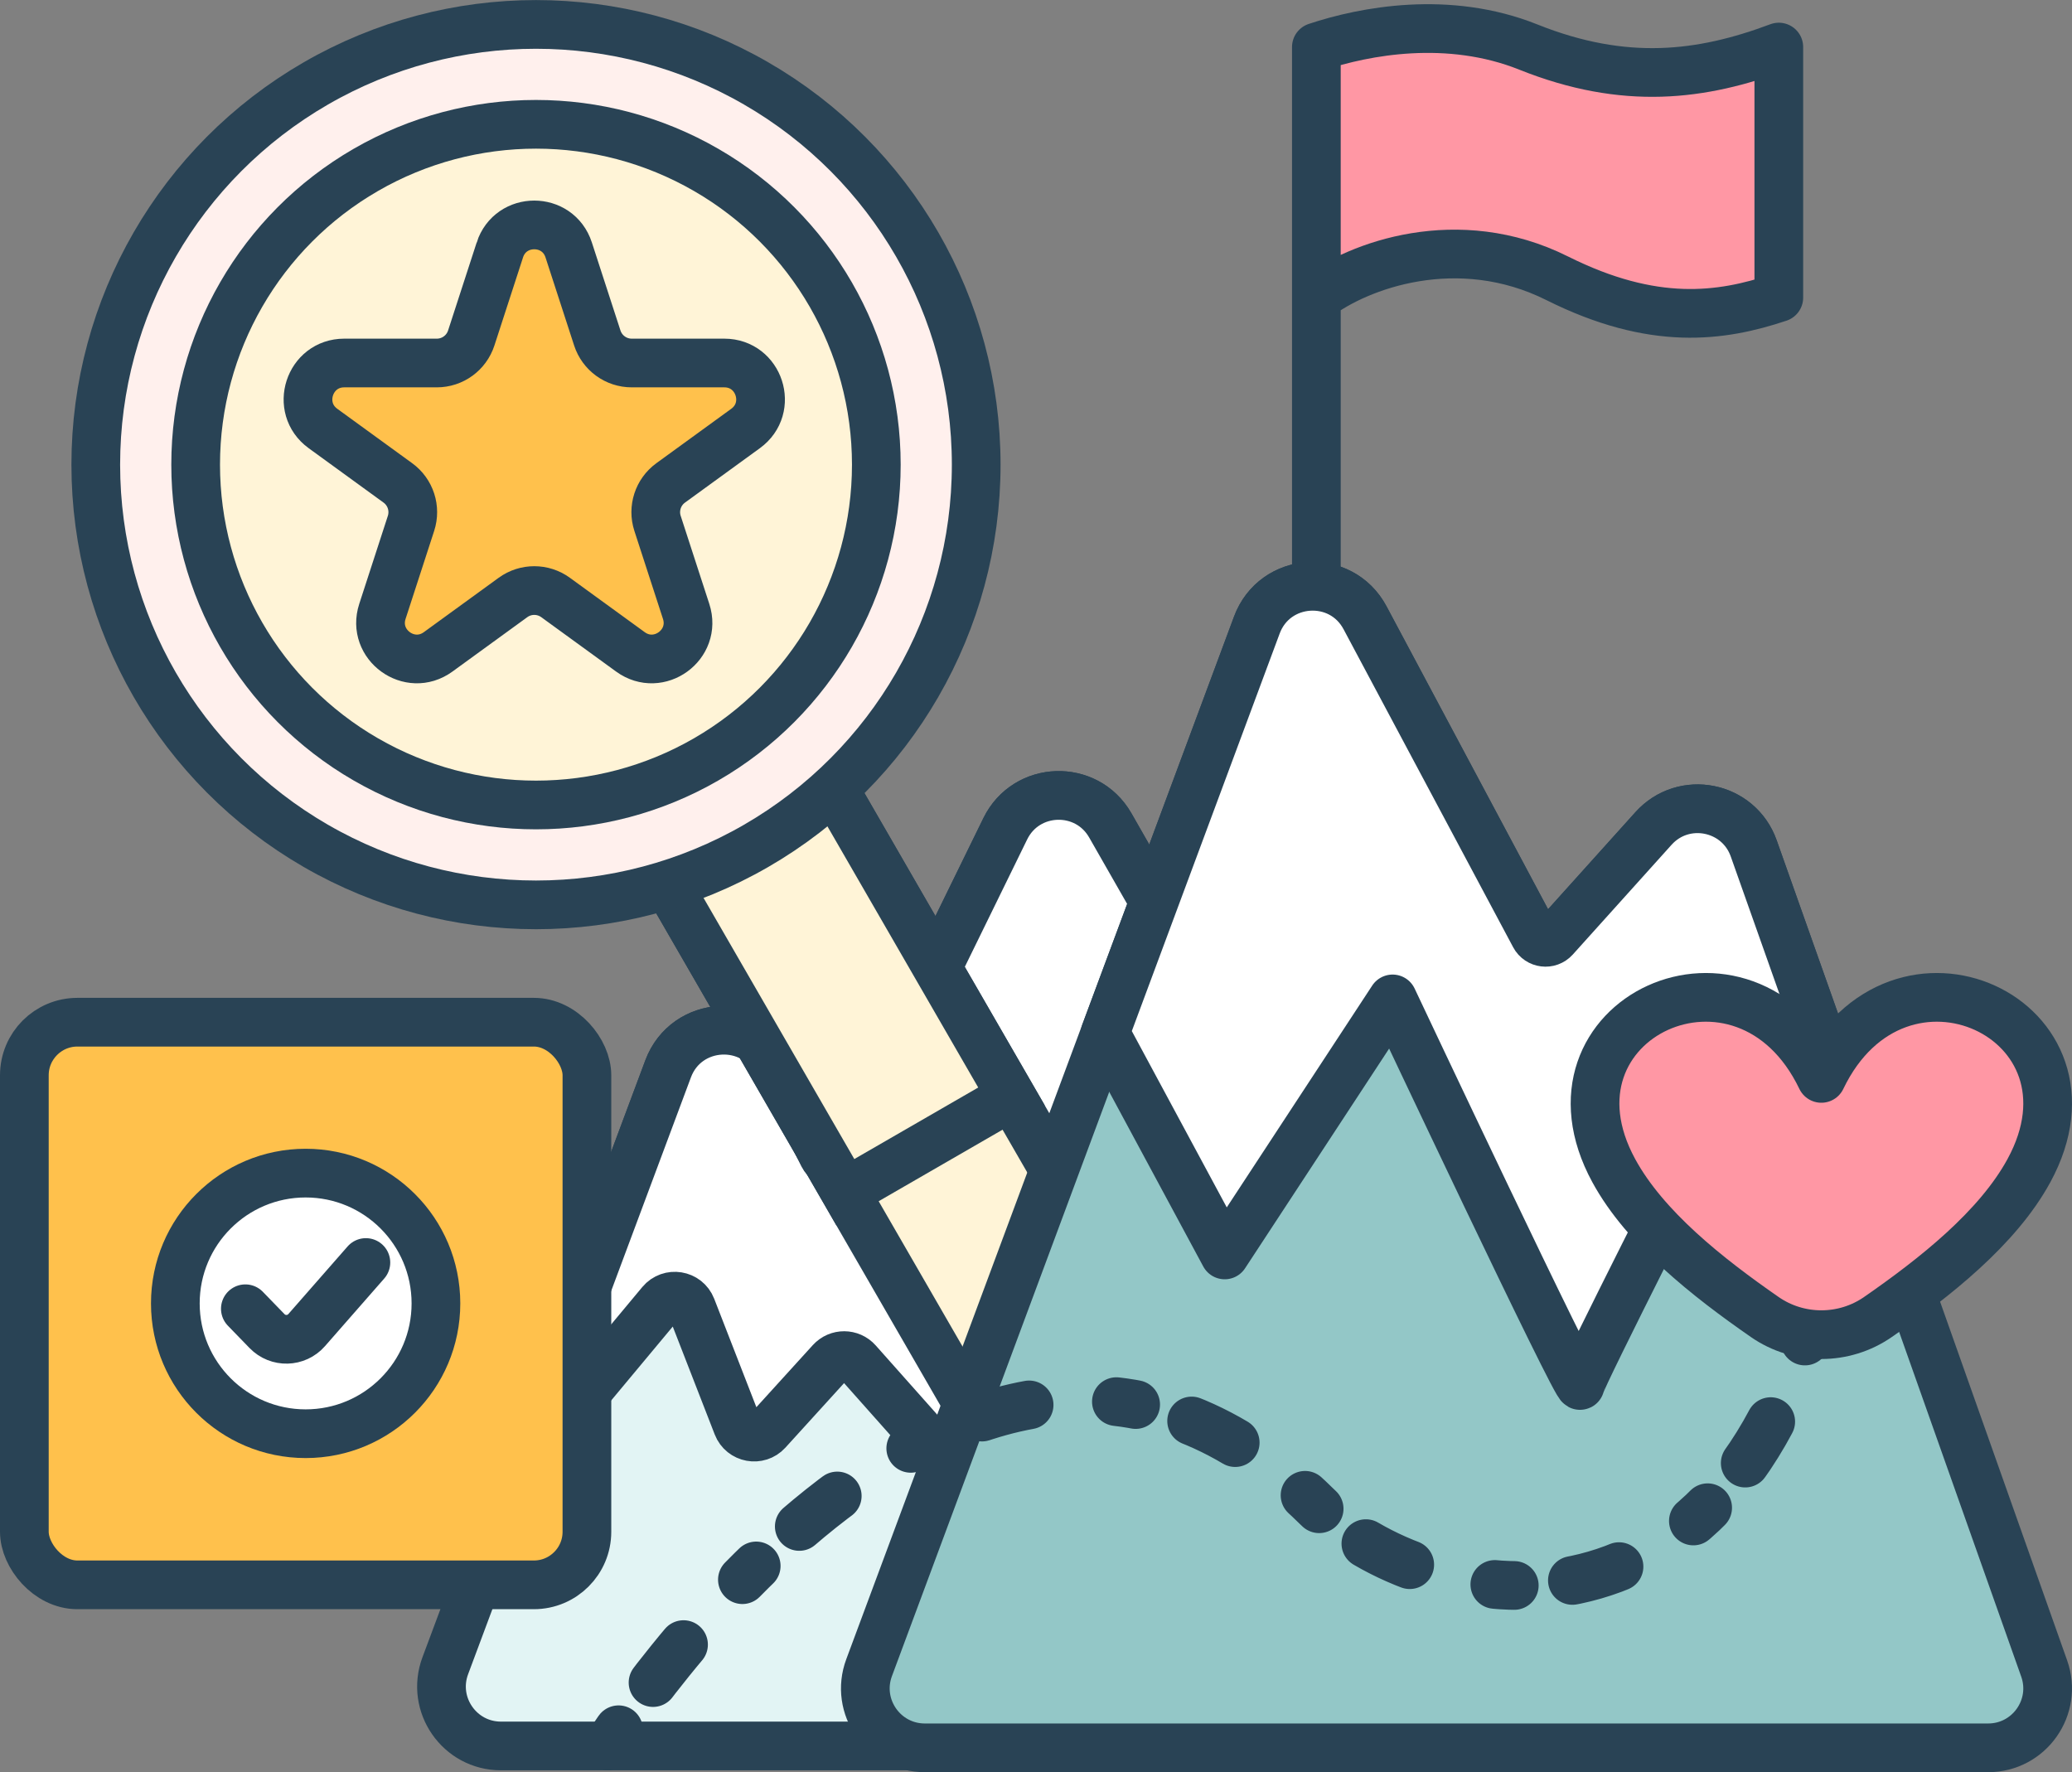
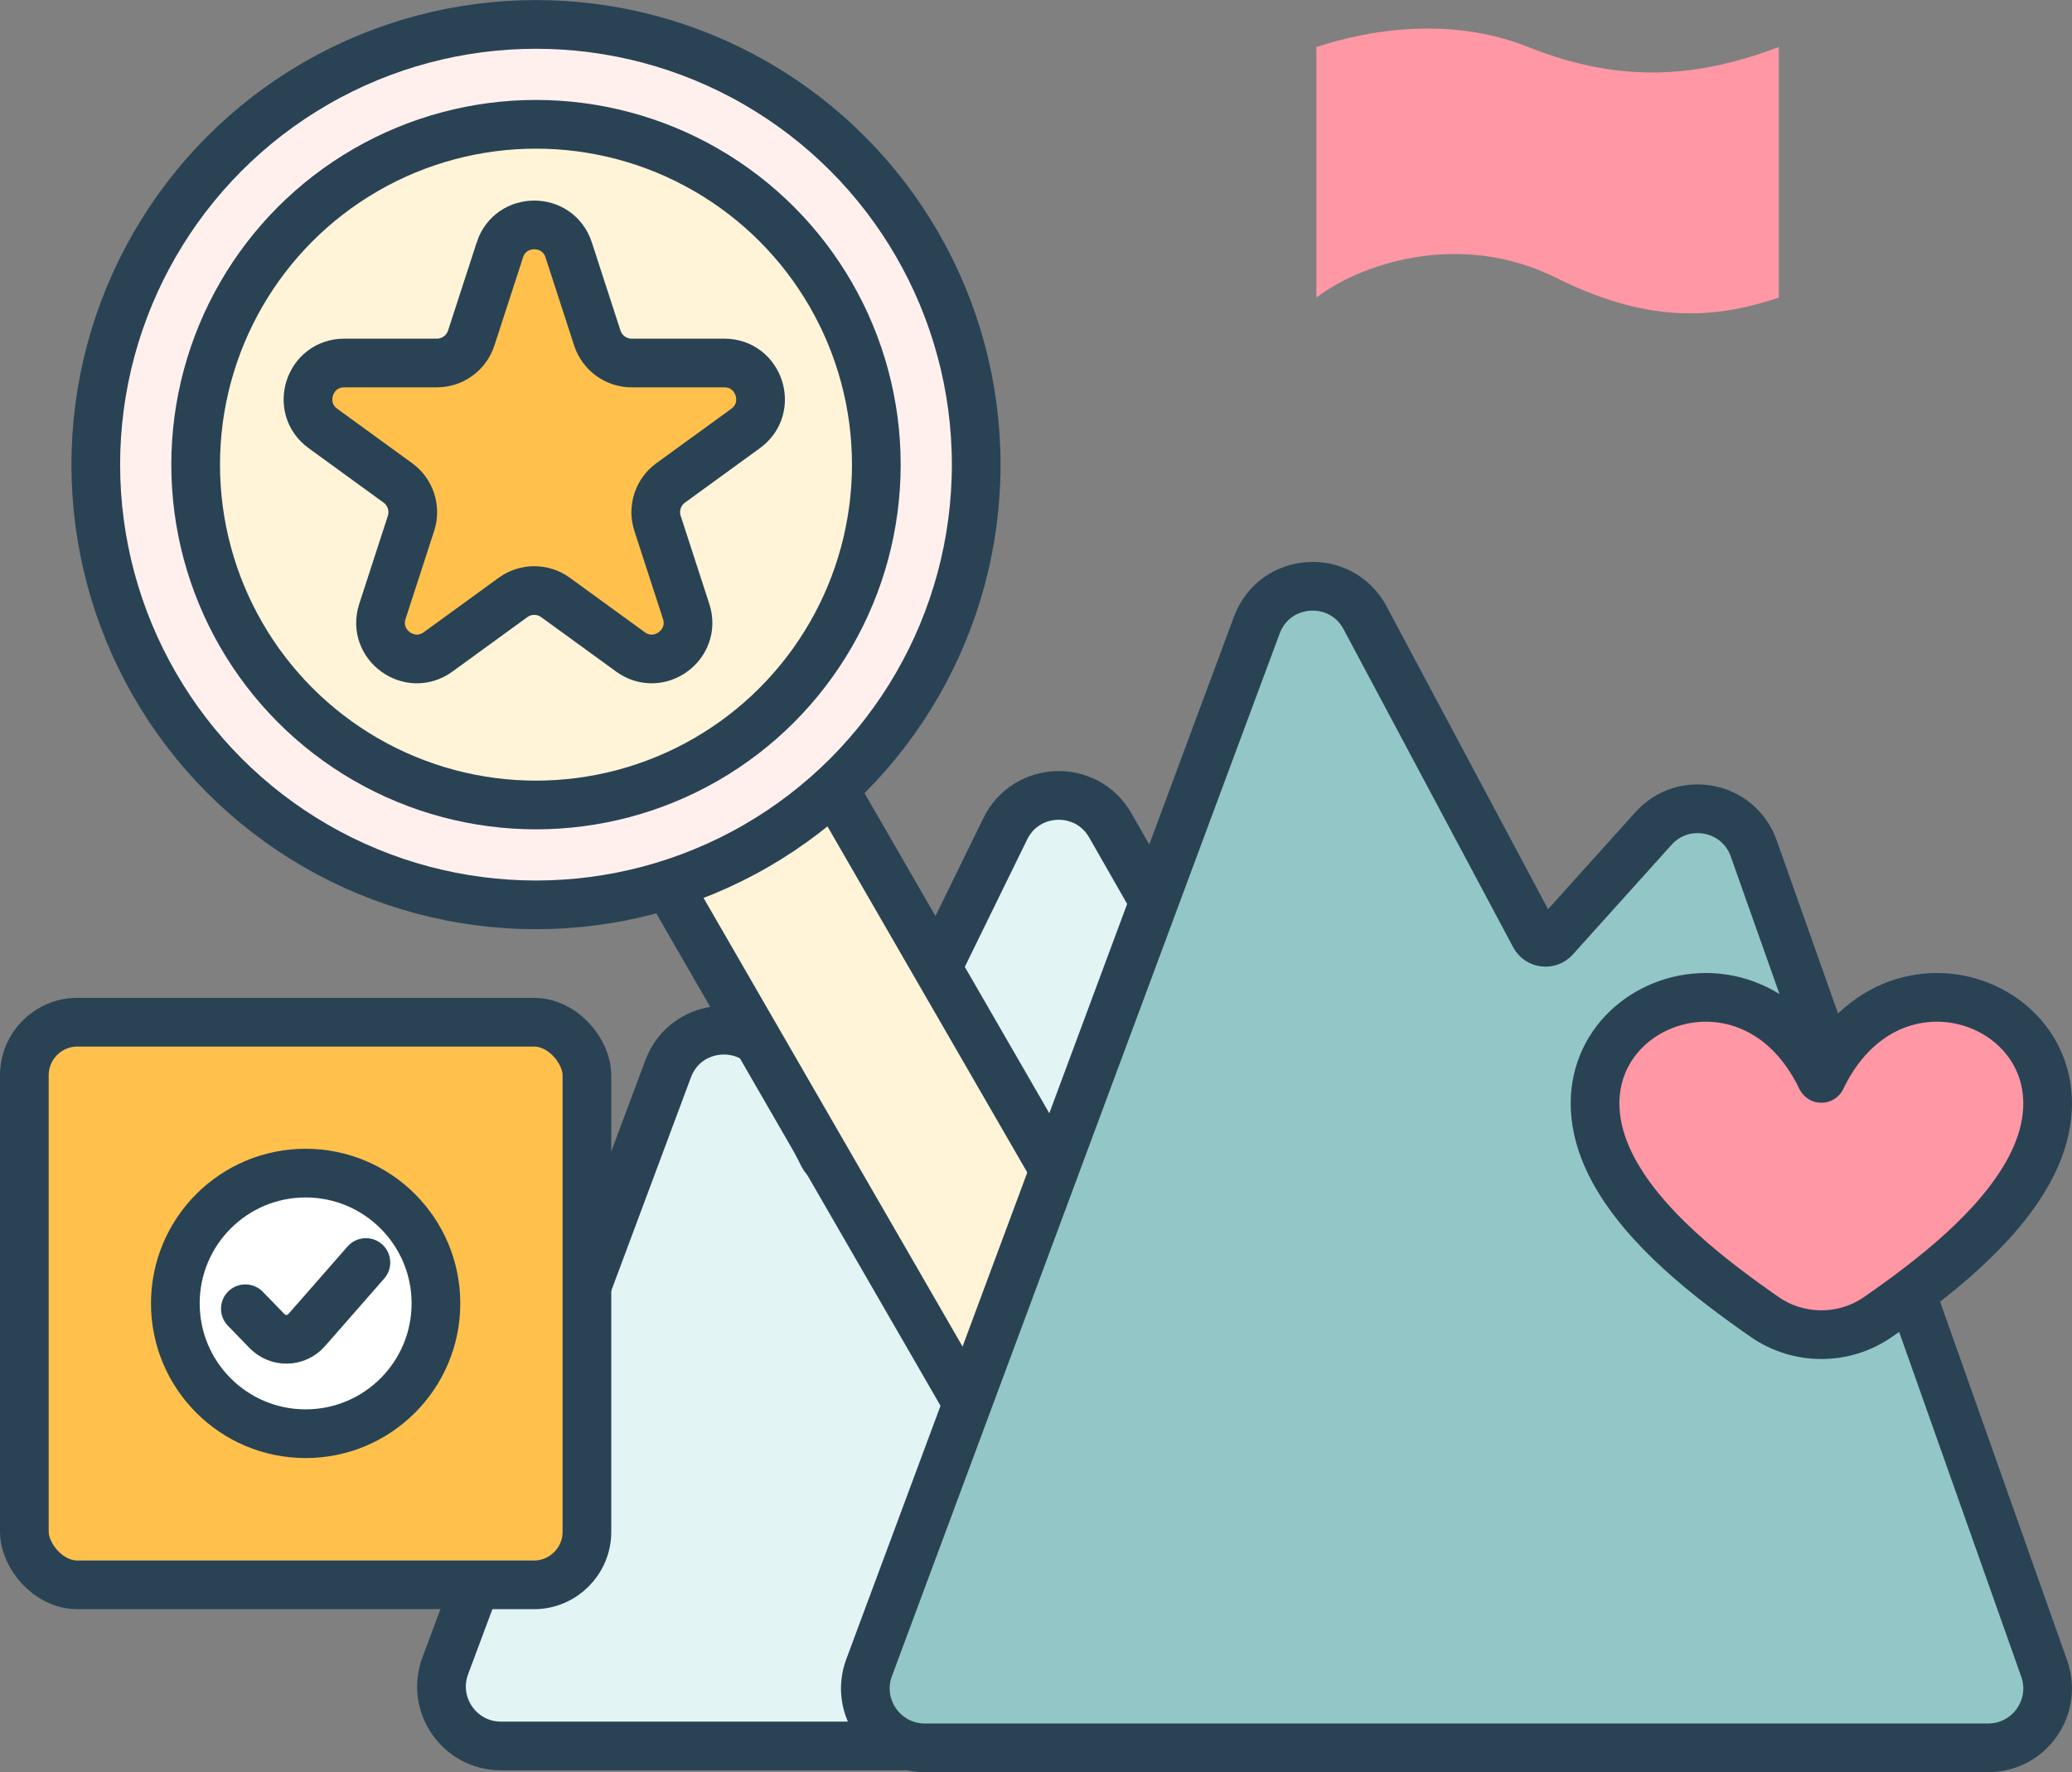
<svg xmlns="http://www.w3.org/2000/svg" id="Layer_2" data-name="Layer 2" width="360.672" height="308.477" viewBox="0 0 360.672 308.477">
  <rect x="0" y="0" width="360.672" height="308.477" fill="#808080" stroke="none" />
  <defs>
    <style>
      .cls-1, .cls-2, .cls-3, .cls-4, .cls-5, .cls-6, .cls-7, .cls-8, .cls-9, .cls-10, .cls-11, .cls-12 {
        stroke: #294355;
        stroke-width: 8.477px;
      }

      .cls-1, .cls-4 {
        fill: #fff4d7;
      }

      .cls-2, .cls-3, .cls-5, .cls-7, .cls-8, .cls-9, .cls-10, .cls-12 {
        stroke-linejoin: round;
      }

      .cls-2, .cls-8 {
        fill: #fff;
      }

      .cls-3 {
        fill: #ff97a4;
      }

      .cls-3, .cls-5, .cls-8, .cls-9, .cls-12 {
        stroke-linecap: round;
      }

      .cls-4, .cls-11 {
        stroke-miterlimit: 4;
      }

      .cls-5, .cls-6 {
        fill: #ffc14c;
      }

      .cls-7 {
        fill: #e2f4f4;
      }

      .cls-13 {
        fill: #ff97a4;
      }

      .cls-9, .cls-12 {
        fill: none;
      }

      .cls-10 {
        fill: #93c7c7;
      }

      .cls-11 {
        fill: #fff0ed;
      }

      .cls-12 {
        stroke-dasharray: 3.391 10.173 8.477 15.259;
      }
    </style>
  </defs>
  <g id="Layer_1-2" data-name="Layer 1">
    <g>
      <g>
        <path class="cls-7" d="M116.3,186.051l-38.789,103.898c-2.525,6.762,2.476,13.966,9.693,13.966h179.804c7.945,0,12.926-8.582,8.984-15.48l-82.723-144.765c-4.12-7.21-14.627-6.873-18.277.586l-27.837,56.884c-.782,1.598-3.055,1.607-3.85.016l-8.057-16.114c-4.043-8.087-15.785-7.462-18.948,1.009Z" />
-         <path class="cls-2" d="M94.498,251.421l20.564-24.677c1.523-1.828,4.449-1.35,5.311.868l7.991,20.548c.841,2.162,3.662,2.685,5.222.969l11.039-12.143c1.249-1.373,3.413-1.362,4.646.026l21.624,24.327c1.422,1.6,3.997,1.327,5.052-.535l18.243-31.404,24.994,19.732c1.357,1.072,3.365.49,3.941-1.14l11.361-32.19-41.218-72.131c-4.12-7.21-14.627-6.874-18.277.586l-27.837,56.884c-.782,1.598-3.055,1.607-3.85.016l-8.057-16.113c-4.043-8.087-15.785-7.462-18.948,1.008l-24.802,66.434c1.118.219,2.269-.187,2.999-1.063Z" />
      </g>
      <g>
        <path class="cls-1" d="M216.624,261.097c4.609,7.983,1.874,18.191-6.11,22.8-7.983,4.609-18.191,1.874-22.8-6.11l-71.836-124.424,28.91-16.69,71.836,124.424Z" />
-         <rect class="cls-4" x="129.282" y="140.828" width="33.382" height="62.56" transform="translate(-66.497 96.045) rotate(-30)" />
      </g>
      <circle class="cls-11" cx="93.299" cy="80.879" r="76.628" />
      <circle class="cls-4" cx="93.299" cy="80.879" r="59.242" />
      <path class="cls-6" d="M87.007,43.506c1.886-5.805,10.098-5.805,11.984,0l4.98,15.327c.844,2.596,3.262,4.354,5.992,4.354h16.116c6.103,0,8.641,7.81,3.703,11.397l-13.038,9.473c-2.208,1.604-3.132,4.448-2.288,7.044l4.98,15.327c1.886,5.805-4.757,10.631-9.695,7.044l-13.038-9.473c-2.208-1.604-5.198-1.604-7.407,0l-13.037,9.473c-4.938,3.587-11.581-1.239-9.696-7.044l4.98-15.327c.844-2.596-.08-5.44-2.288-7.044l-13.038-9.473c-4.938-3.587-2.4-11.397,3.703-11.397h16.116c2.729,0,5.149-1.758,5.992-4.354l4.98-15.327Z" />
      <g>
        <path class="cls-13" d="M266.034,8.19c-13.926-5.573-28.51-2.793-36.895.002v43.607c7.267-5.59,24.62-12.01,41.927-3.356,16.77,8.385,28.51,6.711,38.572,3.356V8.192c-13.417,5.035-26.833,6.71-43.604-.002Z" />
-         <path class="cls-9" d="M229.139,135.649V51.8M229.139,51.8V8.192c8.385-2.795,22.969-5.575,36.895-.002,16.77,6.712,30.187,5.037,43.604.002v43.607c-10.062,3.354-21.802,5.029-38.572-3.356-17.307-8.653-34.659-2.234-41.927,3.356Z" />
        <path class="cls-10" d="M267.135,162.889l-29.525-55.359c-4.197-7.869-15.719-7.097-18.828,1.263l-67.497,181.492c-2.514,6.76,2.486,13.954,9.698,13.954h185.095c7.143,0,12.138-7.068,9.753-13.801l-50.562-142.764c-2.619-7.396-12.195-9.299-17.444-3.467l-17.199,19.11c-.997,1.108-2.791.889-3.492-.426Z" />
-         <path class="cls-2" d="M242.408,173.877s32.433,68.787,32.654,67.268,22.137-44.621,22.137-44.621l35.995,29.996-27.925-78.847c-2.619-7.396-12.195-9.3-17.444-3.467l-17.199,19.11c-.997,1.108-2.791.889-3.492-.426l-29.525-55.359c-4.197-7.869-15.719-7.097-18.828,1.263l-26.406,71.002,20.809,38.646,29.222-44.564Z" />
      </g>
      <g>
        <rect class="cls-5" x="4.239" y="177.932" width="97.926" height="97.937" rx="9.236" ry="9.236" />
        <circle class="cls-8" cx="53.202" cy="226.881" r="22.681" />
        <path class="cls-9" d="M42.709,227.81l3.775,3.892c1.909,1.968,5.09,1.887,6.897-.175l10.309-11.766" />
      </g>
-       <path class="cls-12" d="M105.795,303.915s63.558-100.816,123.463-41.641c18.993,18.762,71.827,28.118,87.783-38.906" />
      <path class="cls-3" d="M353.173,203.77c-5.449,10.005-16.397,18.62-26.284,25.479-5.904,4.096-13.794,4.096-19.698,0-9.887-6.858-20.835-15.474-26.283-25.479-14.408-26.457,22.813-43.79,36.132-16.056,13.319-27.733,50.54-10.4,36.133,16.056Z" />
    </g>
  </g>
</svg>